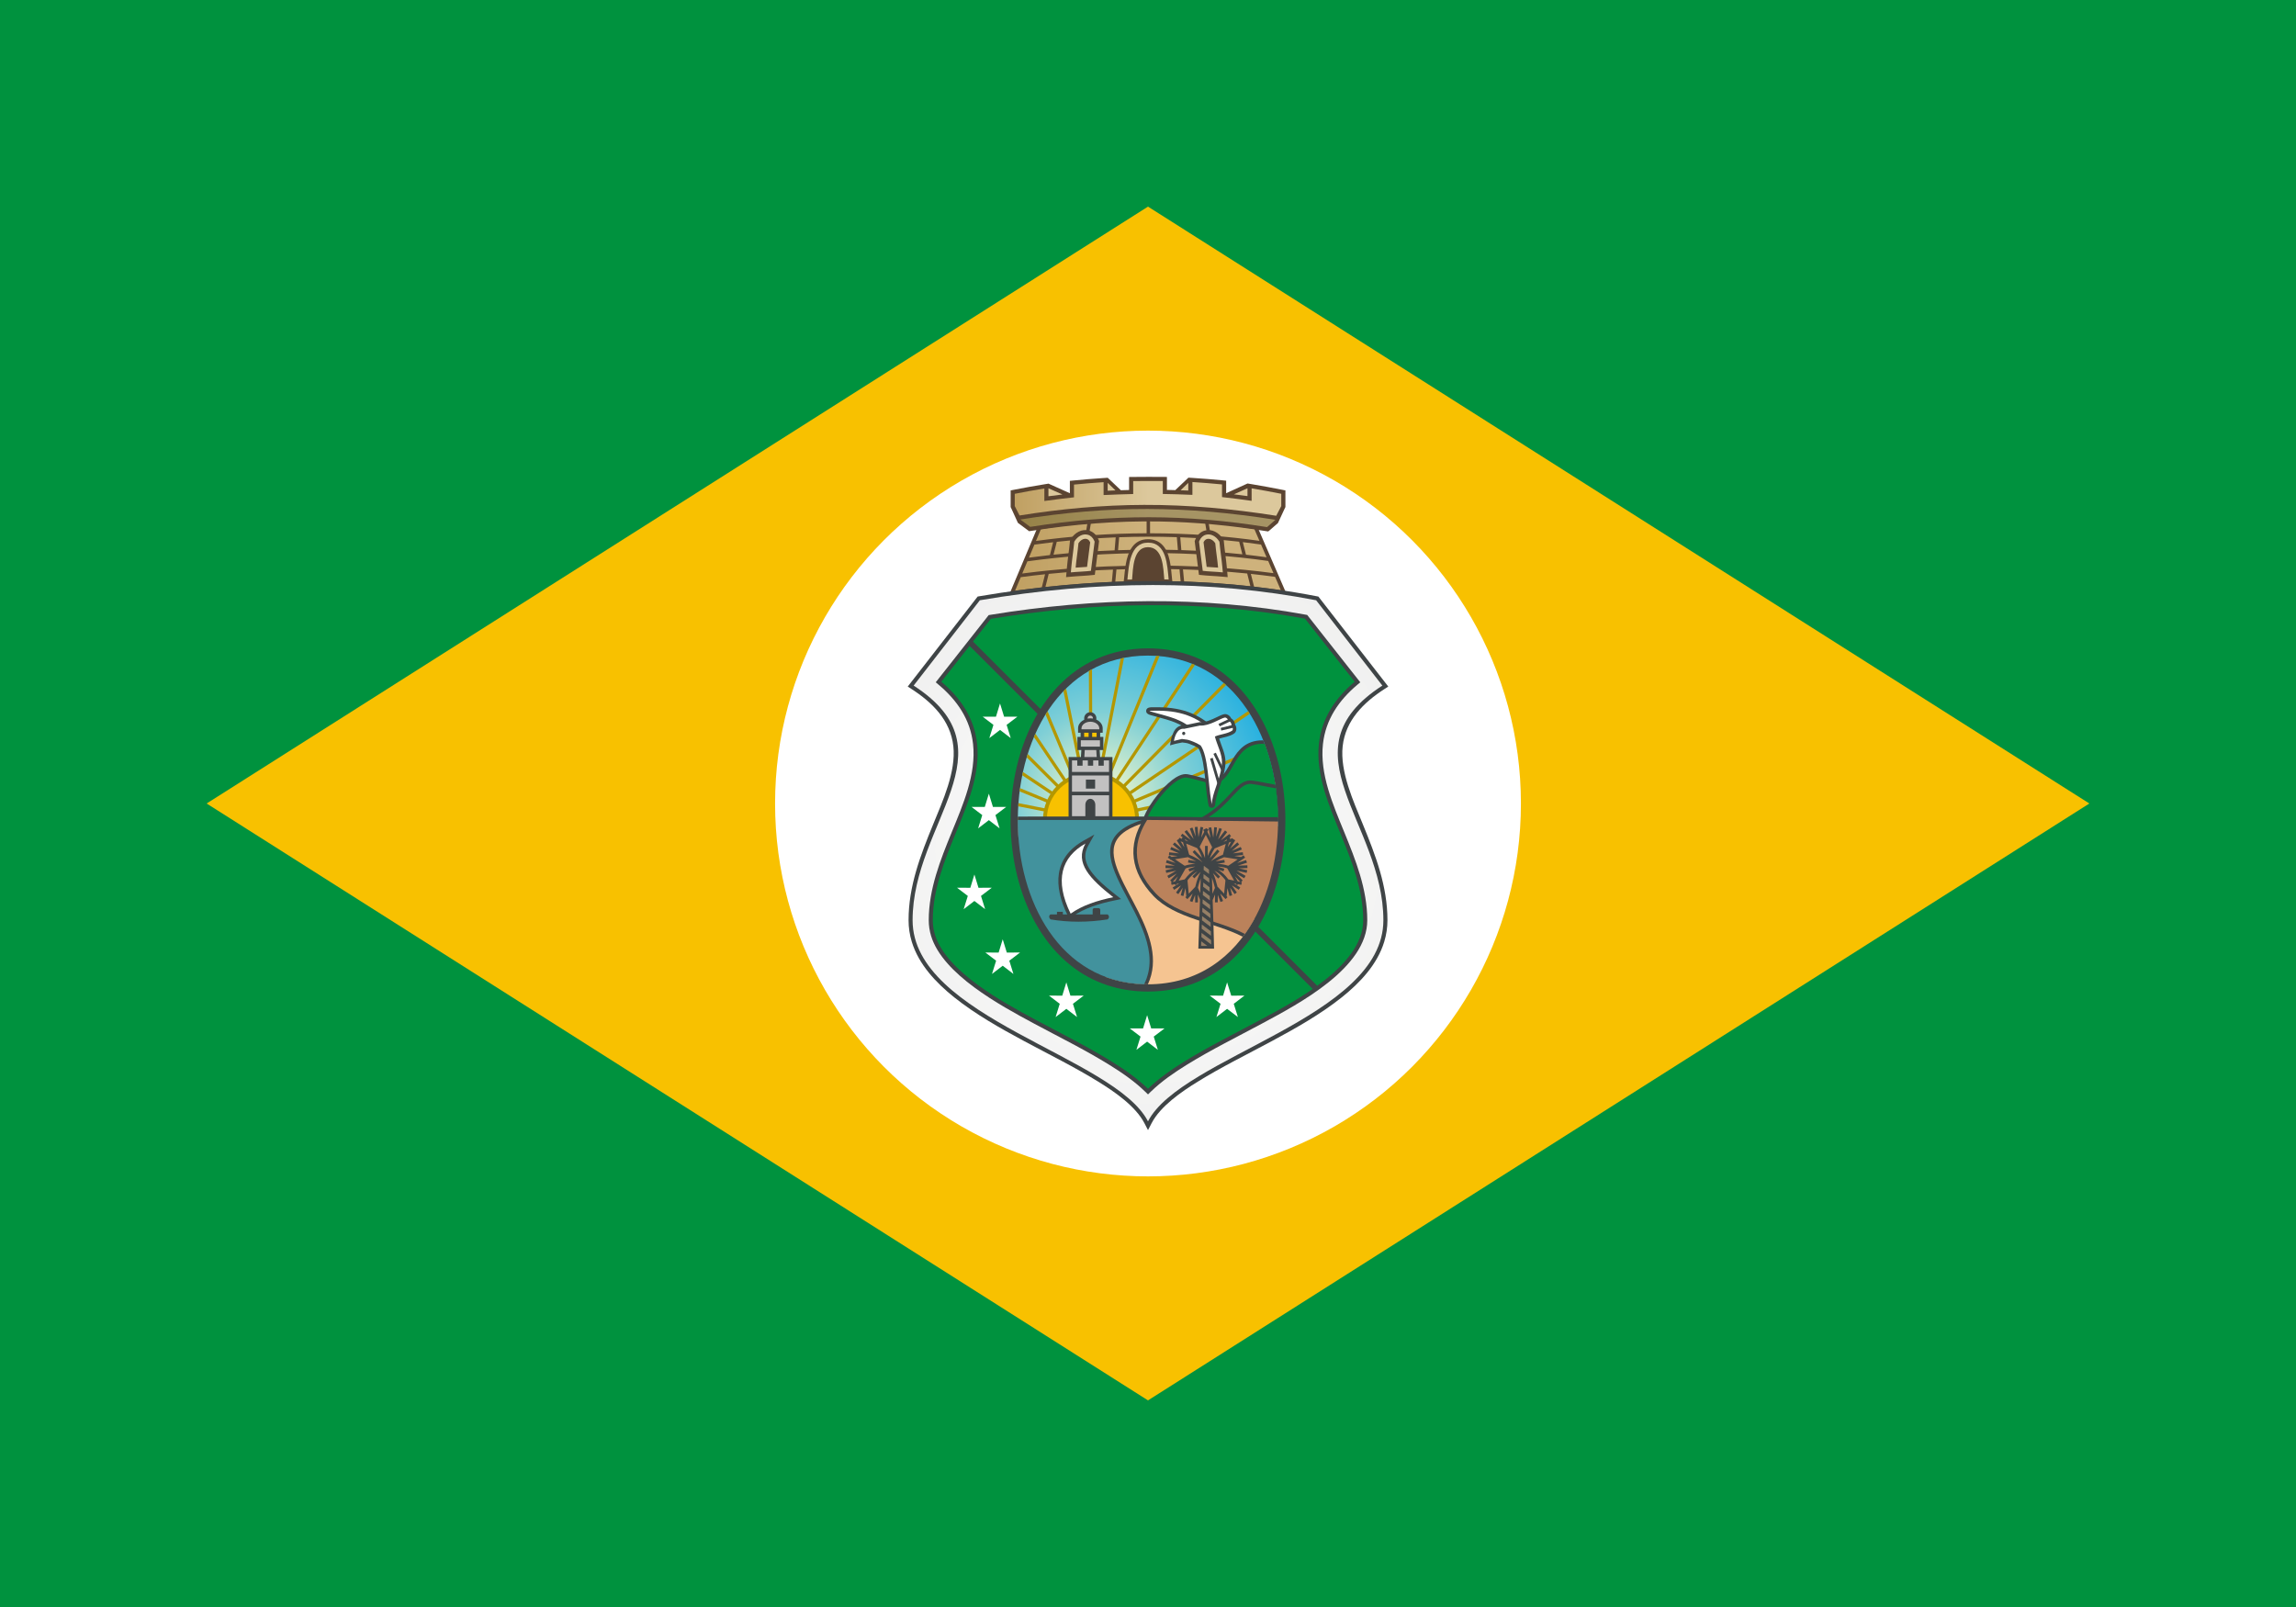
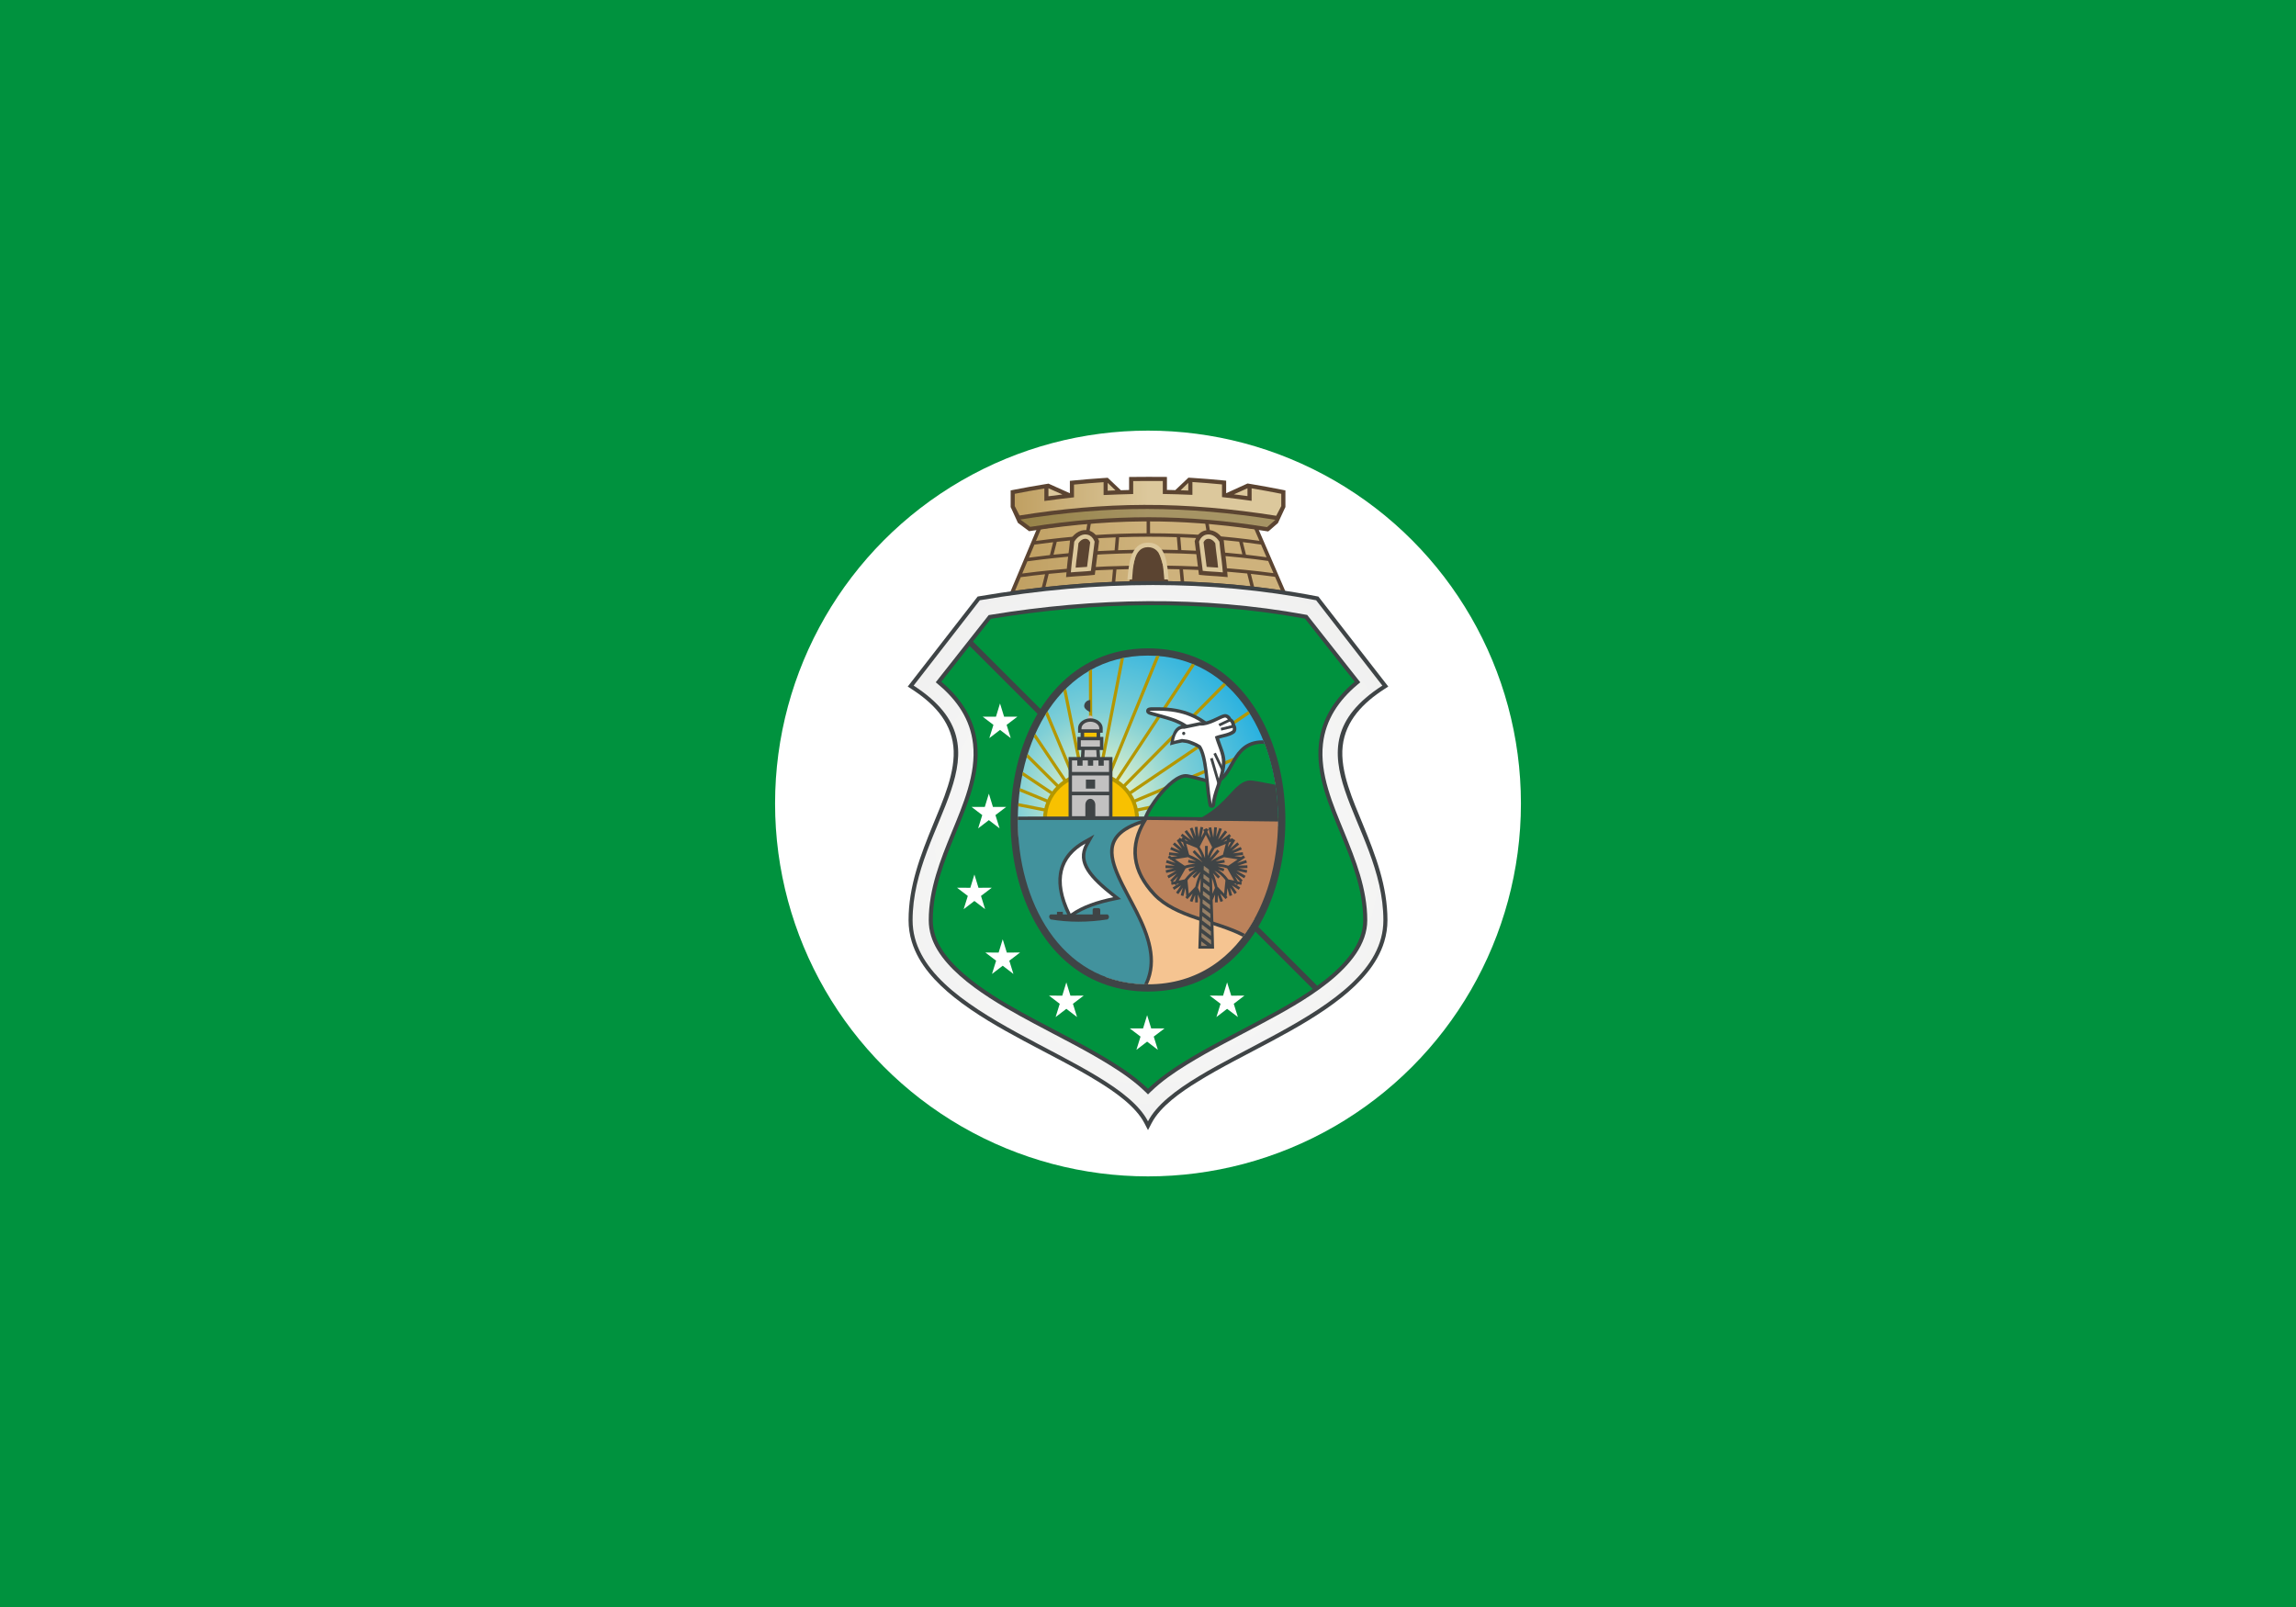
<svg xmlns="http://www.w3.org/2000/svg" width="200mm" height="140mm" fill-rule="evenodd" version="1.0" viewBox="0 0 200 140" xml:space="preserve">
  <defs>
    <style type="text/css" />
    <linearGradient id="m" x1="94.737" x2="95.208" y1="62.577" y2="62.577" gradientUnits="userSpaceOnUse">
      <stop stop-color="#c2c1c1" offset="0" />
      <stop stop-color="#c2c1c1" offset="1" />
    </linearGradient>
    <linearGradient id="l" x1="94.206" x2="95.757" y1="63.207" y2="63.207" gradientUnits="userSpaceOnUse">
      <stop stop-color="#c2c1c1" offset="0" />
      <stop stop-color="#c2c1c1" offset="1" />
    </linearGradient>
    <linearGradient id="g" x1="88.647" x2="102.42" y1="78.588" y2="78.588" gradientUnits="userSpaceOnUse">
      <stop stop-color="#42929d" offset="0" />
      <stop stop-color="#42929d" offset="1" />
    </linearGradient>
    <linearGradient id="f" x1="88.88" x2="111.1" y1="44.97" y2="44.97" gradientUnits="userSpaceOnUse">
      <stop stop-color="#968247" offset="0" />
      <stop stop-color="#a69464" offset=".502" />
      <stop stop-color="#a69464" offset="1" />
    </linearGradient>
    <linearGradient id="e" x1="88.412" x2="111.57" y1="48.357" y2="48.357" gradientUnits="userSpaceOnUse">
      <stop stop-color="#c0a062" offset="0" />
      <stop stop-color="#ceb27c" offset=".502" />
      <stop stop-color="#ceb27c" offset="1" />
    </linearGradient>
    <linearGradient id="d" x1="88.394" x2="111.61" y1="43.415" y2="43.415" gradientUnits="userSpaceOnUse">
      <stop stop-color="#c0a062" offset="0" />
      <stop stop-color="#dcc89c" offset=".502" />
      <stop stop-color="#dcc89c" offset="1" />
    </linearGradient>
    <linearGradient id="c" x1="93.379" x2="96.606" y1="68.677" y2="68.677" gradientUnits="userSpaceOnUse">
      <stop stop-color="#c2c1c1" offset="0" />
      <stop stop-color="#c2c1c1" offset="1" />
    </linearGradient>
    <linearGradient id="b" x1="94.148" x2="95.815" y1="64.77" y2="64.77" gradientUnits="userSpaceOnUse">
      <stop stop-color="#c2c1c1" offset="0" />
      <stop stop-color="#c2c1c1" offset="1" />
    </linearGradient>
    <linearGradient id="a" x1="94.312" x2="95.676" y1="66.702" y2="66.702" gradientUnits="userSpaceOnUse">
      <stop stop-color="#c2c1c1" offset="0" />
      <stop stop-color="#c2c1c1" offset="1" />
    </linearGradient>
    <linearGradient id="k" x1="111.33" x2="98.325" y1="76.4" y2="76.4" gradientUnits="userSpaceOnUse">
      <stop stop-color="#bb825b" offset="0" />
      <stop stop-color="#bb825b" offset="1" />
    </linearGradient>
    <linearGradient id="j" x1="109.29" x2="88.659" y1="78.526" y2="78.526" gradientUnits="userSpaceOnUse">
      <stop stop-color="#f5c491" offset="0" />
      <stop stop-color="#f5c491" offset="1" />
    </linearGradient>
    <radialGradient id="i" cx="100" cy="74.106" r="40.57" gradientUnits="userSpaceOnUse">
      <stop stop-color="#fff" offset="0" />
      <stop stop-color="#e8e8e7" offset="1" />
    </radialGradient>
    <radialGradient id="h" cx="95.849" cy="69.457" r="18.704" gradientUnits="userSpaceOnUse">
      <stop stop-color="#fffcc8" offset="0" />
      <stop stop-color="#7fcfd6" offset=".4" />
      <stop stop-color="#00a3e4" offset="1" />
    </radialGradient>
  </defs>
  <rect width="200" height="140" fill="#00923e" />
-   <polygon points="18 70 100 18 182 70 100 122" fill="#f8c100" />
  <circle cx="100" cy="70" r="32.485" fill="#fff" />
  <path d="m111.58 52.01c-7.693-1.212-15.493-1.075-23.187 0.053l-0.629 0.092 2.67-6.349 0.196-0.032c3.083-0.503 6.197-0.847 9.324-0.858 3.132-0.011 6.256 0.33 9.342 0.848l0.192 0.032 2.737 6.314-0.644-0.101h-1e-4z" fill="#5b4431" />
  <path d="m109.24 51.111-0.281-1.114 0.043 0.005c0.684 0.073 1.368 0.156 2.049 0.25l0.017 0.002 0.503 1.162c-0.776-0.114-1.553-0.216-2.331-0.305zm1.636-1.185c-1.635-0.22-3.278-0.378-4.923-0.484l-0.024-0.002-0.178-1.07 0.038 0.003c1.559 0.111 3.116 0.274 4.663 0.495l0.017 0.002 0.46 1.062-0.052-0.007zm-0.6-1.384c-0.572-0.08-1.145-0.151-1.719-0.216l-0.021-0.002-0.276-1.093 0.043 0.005c0.51 0.061 1.019 0.128 1.527 0.201l0.017 0.002 0.481 1.109-0.053-0.007zm-0.621-1.432c-1.384-0.195-2.774-0.344-4.167-0.45l-0.023-0.002-0.187-1.123 0.039 0.004c1.315 0.142 2.626 0.329 3.93 0.548l0.016 0.003 0.445 1.026-0.053-0.007zm-4.686-1.606 0.189 1.132-0.038-0.003c-1.634-0.116-3.273-0.173-4.911-0.175l-0.03-1e-4 -9e-4 -1.213h0.03c1.583 0.004 3.164 0.097 4.738 0.257l0.023 0.002zm-5.09-0.259 9e-4 1.213-0.03 1e-4c-1.548 0.005-3.096 0.06-4.641 0.163-0.108 0.007-0.216 0.015-0.323 0.022l-0.038 0.003 0.189-1.131 0.023-0.002c1.591-0.161 3.19-0.258 4.789-0.267l0.03-2e-4zm-5.151 0.302-0.187 1.122-0.023 0.002c-1.413 0.107-2.822 0.256-4.226 0.449l-0.052 0.007 0.431-1.026 0.016-0.003c1.329-0.217 2.662-0.404 4.001-0.547l0.039-0.004zm-4.606 1.898c0.523-0.073 1.047-0.141 1.572-0.202l0.043-5e-3 -0.282 1.119-0.021 0.002c-0.586 0.065-1.17 0.137-1.754 0.216l-0.052 0.007 0.477-1.135 0.017-0.002zm-0.612 1.455c1.562-0.217 3.131-0.381 4.704-0.497l0.038-0.003-0.178 1.069-0.024 0.002c-1.655 0.111-3.307 0.27-4.952 0.485l-0.052 0.007 0.446-1.06 0.017-0.002zm-0.58 1.38c0.686-0.092 1.373-0.174 2.061-0.247l0.043-0.004-0.287 1.146c-0.778 0.087-1.555 0.185-2.331 0.292l0.498-1.185 0.017-0.002zm2.133 0.86 0.287-1.144 0.021-0.002c1.843-0.185 3.694-0.305 5.545-0.369l0.034-0.001-0.102 1.073c-1.93 0.084-3.86 0.233-5.785 0.444zm6.087-0.456 0.101-1.07 0.026-8e-4c0.401-0.013 0.801-0.022 1.202-0.03 1.413-0.026 2.827-0.024 4.24 0.013l0.026 7e-4 0.1 1.056c-1.898-0.057-3.798-0.045-5.696 0.031zm5.997-0.021-0.1-1.058 0.034 0.001c1.849 0.055 3.698 0.169 5.539 0.355l0.021 0.002 0.28 1.112c-1.921-0.211-3.847-0.347-5.774-0.412zm4.795-3.469 0.276 1.095-0.043-0.005c-1.742-0.185-3.493-0.301-5.244-0.359l-0.027-9e-4 -0.093-1.117 0.034 0.001c1.696 0.065 3.389 0.191 5.075 0.382l0.021 0.002zm-5.431-0.397 0.093 1.119-0.033-1e-3c-1.653-0.047-3.307-0.041-4.96 0.011l-0.219 0.007 0.094-1.128 0.026-1e-3c1.656-0.059 3.315-0.062 4.972-0.007l0.026 9e-4zm-5.326 0.019-0.094 1.128-0.026 1e-3c-1.754 0.067-3.506 0.189-5.251 0.373l-0.043 0.004 0.283-1.121 0.021-0.002c1.049-0.117 2.1-0.21 3.154-0.28 0.64-0.043 1.282-0.077 1.923-0.103l0.034-0.001zm-2.603 1.561c1.012-0.07 2.025-0.12 3.038-0.152 0.742-0.024 1.485-0.038 2.228-0.042l0.03-2e-4 8e-4 1.086-0.03 1e-4c-0.459 0.002-0.918 0.008-1.376 0.016-1.353 0.025-2.705 0.078-4.055 0.162l-0.037 0.002 0.178-1.071 0.024-0.002zm5.625-0.195c1.738-0.002 3.477 0.051 5.211 0.166l0.024 0.002 0.178 1.072-0.037-0.002c-1.79-0.107-3.583-0.154-5.375-0.152h-0.03l-8e-4 -1.086 0.03-1e-4z" fill="url(#e)" />
  <path d="m99.978 47.546c0.592 0 0.919 0.438 1.077 0.917l0.749 2.286c-0.717-0.007-2.739-0.029-3.456-0.017l0.556-2.269c0.12-0.49 0.483-0.917 1.075-0.917z" fill="#5b4431" />
-   <path d="m97.908 50.462c0.046-0.435 0.08-0.867 0.155-1.299 0.19-1.095 0.652-2.189 1.94-2.189 0.438 0 0.841 0.126 1.169 0.422 0.777 0.703 0.824 2.081 0.925 3.056l0.035 0.335-0.336-0.005c-0.126-0.002-0.252-0.003-0.378-0.004l-0.269-0.003-0.026-0.268c-0.038-0.389-0.057-0.775-0.117-1.162-0.092-0.59-0.277-1.377-1.014-1.377-0.169 0-0.324 0.04-0.459 0.145-0.546 0.427-0.567 1.759-0.625 2.399l-0.024 0.268-0.269 0.004c-0.135 0.002-0.27 0.005-0.405 0.007l-0.339 7e-3 0.035-0.337z" fill="#5b4431" />
  <path d="m98.612 50.486c0.087-0.967 0.089-2.816 1.381-2.816 1.33 0 1.332 1.822 1.428 2.81 0.127 0.001 0.253 0.003 0.38 0.004-0.128-1.232-0.169-3.21-1.797-3.21-1.592 0-1.671 2.01-1.798 3.22 0.135-0.003 0.271-0.005 0.406-0.007z" fill="#dcc89c" />
  <path d="m99.688 97.852c-0.767-1.486-2.619-2.753-4.01-3.612-2.087-1.29-4.325-2.389-6.487-3.552-2.079-1.118-4.223-2.327-6.07-3.802-1.585-1.266-3.091-2.857-3.696-4.837-0.187-0.611-0.282-1.241-0.282-1.88 0-2.973 1.033-5.645 2.141-8.351 0.826-2.017 2.006-4.593 1.76-6.81-0.251-2.259-1.828-3.81-3.65-4.987l-0.323-0.209 6.09-7.842 0.134-0.023c9.76-1.664 19.672-1.88 29.419 0.001l0.129 0.025 6.087 7.838-0.323 0.209c-1.822 1.177-3.399 2.729-3.65 4.987-0.246 2.217 0.934 4.793 1.76 6.81 1.108 2.706 2.141 5.378 2.141 8.351 0 0.639-0.095 1.268-0.282 1.88-0.605 1.979-2.111 3.57-3.696 4.837-1.846 1.474-3.991 2.684-6.07 3.802-2.162 1.163-4.4 2.262-6.487 3.552-1.391 0.859-3.243 2.127-4.01 3.612l-0.313 0.605-0.312-0.605h-1e-4z" fill="#3f4446" />
  <path d="m100 97.692c-2.929-5.675-20.505-9.01-20.505-17.522s8.878-14.767 0.09-20.442l5.768-7.434c10.344-1.764 20.097-1.775 29.292 0l5.768 7.434c-8.788 5.675 0.09 11.93 0.09 20.442s-17.576 11.847-20.505 17.522h1e-4z" fill="url(#i)" />
  <path d="m99.754 95.105c-0.936-0.911-2.042-1.669-3.151-2.354-2.127-1.315-4.377-2.421-6.578-3.604-2.921-1.571-7.896-4.261-8.919-7.607-0.136-0.445-0.205-0.904-0.205-1.369 0-2.704 1.002-5.225 2.011-7.689 0.971-2.372 2.14-5.046 1.849-7.665-0.237-2.134-1.38-3.8-2.992-5.158l-0.259-0.218 4.614-5.854 0.135-0.022c9.111-1.489 18.376-1.682 27.477-0.015l0.131 0.024 4.624 5.867-0.259 0.218c-1.612 1.358-2.755 3.024-2.992 5.158-0.291 2.619 0.878 5.293 1.849 7.665 1.009 2.464 2.011 4.985 2.011 7.689 0 4.146-5.955 7.271-9.125 8.976-2.201 1.184-4.451 2.29-6.578 3.604-1.108 0.685-2.215 1.444-3.151 2.354l-0.245 0.239-0.245-0.239h-1e-4z" fill="#3f4446" />
  <path d="m100 94.854c0.969-0.943 2.136-1.737 3.211-2.401 2.125-1.313 4.395-2.431 6.596-3.615 2.973-1.599 8.94-4.705 8.94-8.668 0-2.651-0.996-5.141-1.984-7.556-0.999-2.439-2.172-5.145-1.873-7.836 0.251-2.264 1.472-4.003 3.115-5.387l-4.332-5.497c-9.068-1.661-18.277-1.468-27.357 0.016l-4.319 5.481c1.643 1.384 2.863 3.123 3.115 5.387 0.299 2.691-0.875 5.397-1.873 7.836-0.989 2.415-1.984 4.905-1.984 7.556 0 0.431 0.064 0.854 0.19 1.266 0.987 3.226 5.968 5.905 8.75 7.401 2.201 1.184 4.471 2.302 6.596 3.615 1.075 0.664 2.241 1.458 3.211 2.401h1e-4z" fill="#00923e" />
  <path d="m93.194 42.968v-0.197-0.555-0.325l0.324-0.032c0.863-0.085 1.726-0.156 2.591-0.212l0.382-0.025 1.145 1.086 0.717-0.021v-0.213-0.564-0.355l0.355-0.004c0.862-0.01 1.724-0.011 2.586-0.004l0.356 0.003v0.356 0.563 0.211l0.728 0.018 1.134-1.075v-0.011l0.381 0.024c0.865 0.054 1.729 0.125 2.592 0.209l0.324 0.032v0.325 0.552 0.213l1.862-0.847 0.418 0.07c0.867 0.145 1.731 0.304 2.593 0.476l0.288 0.058v0.294 0.535 0.535 0.088l-0.041 0.078-0.611 1.315-0.731 0.637-0.122 0.093-0.151-0.024c-3.085-0.495-6.187-0.794-9.312-0.846-3.764-0.062-7.49 0.24-11.207 0.824l-0.15 0.024-0.121-0.091-0.859-0.639-0.59-1.296-0.039-0.077v-0.086-0.535-0.535-0.295l0.29-0.057c0.861-0.169 1.724-0.324 2.59-0.466l0.417-0.068 1.862 0.837z" fill="#5b4431" />
  <path d="m90.973 43.646c0.859-0.121 1.718-0.227 2.579-0.32v-0.554-0.555c0.859-0.085 1.718-0.156 2.579-0.211v0.561 0.561c0.859-0.04 1.718-0.07 2.579-0.089v-0.564-0.564c0.859-0.01 1.718-0.011 2.579-0.004v0.563 0.563c0.859 0.015 1.718 0.041 2.579 0.079v-0.559-0.559c0.859 0.054 1.718 0.124 2.579 0.208v0.552 0.552c0.859 0.094 1.718 0.203 2.579 0.327v-0.544-0.544c0.859 0.144 1.72 0.302 2.582 0.474v0.535 0.535c-0.147 0.281-0.295 0.562-0.439 0.844l-0.015-0.002c-3.813-0.605-7.634-0.957-11.496-0.945-3.641 0.011-7.244 0.345-10.838 0.921l-0.006 0.007c-0.142-0.275-0.283-0.549-0.422-0.824v-0.535-0.535c0.859-0.168 1.718-0.323 2.579-0.464v0.546 0.546z" fill="url(#d)" />
  <polygon points="87.11 61.284 86.756 62.44 85.6 62.438 86.536 63.15 86.177 64.305 87.11 63.589 88.044 64.305 87.685 63.15 88.621 62.438 87.466 62.44" fill="#fff" />
  <polygon points="86.138 69.143 85.783 70.3 84.627 70.297 85.563 71.01 85.204 72.165 86.138 71.449 87.071 72.165 86.712 71.01 87.648 70.297 86.493 70.3" fill="#fff" />
  <polygon points="84.878 76.186 84.523 77.342 83.367 77.34 84.304 78.052 83.944 79.207 84.878 78.491 85.812 79.207 85.452 78.052 86.389 77.34 85.233 77.342" fill="#fff" />
  <polygon points="99.924 88.44 99.569 89.597 98.413 89.594 99.35 90.307 98.99 91.462 99.924 90.746 100.86 91.462 100.5 90.307 101.44 89.594 100.28 89.597" fill="#fff" />
  <polygon points="106.89 85.583 106.54 86.74 105.38 86.737 106.32 87.449 105.96 88.604 106.89 87.888 107.83 88.604 107.47 87.449 108.4 86.737 107.25 86.74" fill="#fff" />
  <polygon points="92.887 85.583 93.242 86.74 94.398 86.737 93.461 87.449 93.82 88.604 92.887 87.888 91.953 88.604 92.312 87.449 91.376 86.737 92.532 86.74" fill="#fff" />
  <polygon points="87.345 81.829 87.7 82.985 88.855 82.983 87.919 83.695 88.278 84.85 87.345 84.134 86.411 84.85 86.77 83.695 85.834 82.983 86.99 82.985" fill="#fff" />
  <polygon points="114.39 86.196 84.26 56.07 84.575 55.708 114.76 85.898" fill="#3f4446" />
  <path d="m99.998 56.484c2.426 0 4.682 0.709 6.603 2.2 8.93 6.931 6.704 27.699-6.603 27.699-2.48 0-4.781-0.732-6.728-2.277-8.817-6.998-6.459-27.622 6.728-27.622v1e-4z" fill="#3f4446" />
  <path d="m99.998 57.114c15.064 0 15.163 28.639 0 28.639s-15.064-28.639 0-28.639z" fill="#3f4446" />
  <path d="m111.32 71.985h-22.654c-0.186-7.339 3.602-14.871 11.327-14.871s11.514 7.532 11.327 14.871h1e-4z" fill="url(#h)" />
  <path d="m88.662 71.221h6.374v0.274h-6.378v-0.061h0.002c1e-4 -0.071 0.001-0.142 0.002-0.213z" fill="#b49700" />
  <path d="m88.716 69.968 6.35 1.26-0.053 0.269-6.316-1.253c0.005-0.092 0.012-0.184 0.018-0.276z" fill="#b49700" />
  <path d="m88.856 68.664 6.239 2.577-0.105 0.254-6.172-2.55c0.012-0.094 0.024-0.188 0.037-0.281z" fill="#b49700" />
  <path d="m89.108 67.254 6.013 4.005-0.152 0.228-5.921-3.944c0.019-0.097 0.04-0.193 0.061-0.289z" fill="#b49700" />
  <path d="m89.524 65.686 5.618 5.596-0.194 0.194-5.515-5.494c0.029-0.099 0.06-0.198 0.09-0.297z" fill="#b49700" />
  <path d="m90.194 63.916 4.965 7.392-0.228 0.153-4.867-7.247c0.042-0.1 0.086-0.2 0.13-0.298z" fill="#b49700" />
  <path d="m91.255 61.963 3.915 9.375-0.253 0.106-3.841-9.198c0.059-0.095 0.118-0.189 0.179-0.282z" fill="#b49700" />
  <path d="m92.869 59.978 2.306 11.391-0.269 0.054-2.269-11.21c0.076-0.08 0.153-0.158 0.232-0.235z" fill="#b49700" />
  <path d="m95.123 58.304 0.051 13.096-0.274 0.001-0.05-12.944c0.09-0.053 0.181-0.104 0.274-0.154z" fill="#b49700" />
  <path d="m97.912 57.31-2.745 14.121-0.269-0.052 2.723-14.008c0.096-0.022 0.193-0.042 0.291-0.061z" fill="#b49700" />
  <path d="m101 57.158-5.843 14.301-0.254-0.104 5.81-14.219c0.096 0.006 0.192 0.013 0.287 0.021z" fill="#b49700" />
  <path d="m104.09 57.928-8.955 13.557-0.229-0.151 8.926-13.512c0.087 0.035 0.173 0.07 0.258 0.107z" fill="#b49700" />
  <path d="m106.8 59.681-11.689 11.825-0.195-0.193 11.678-11.814c0.069 0.06 0.138 0.12 0.206 0.182z" fill="#b49700" />
  <path d="m108.87 62.185-13.788 9.338-0.154-0.227 13.794-9.343c0.05 0.076 0.099 0.154 0.148 0.231z" fill="#b49700" />
  <path d="m110.27 65.112-15.214 6.423-0.107-0.253 15.227-6.428c0.032 0.086 0.063 0.172 0.094 0.258z" fill="#b49700" />
  <path d="m111.07 68.228-16.04 3.311-0.056-0.269 16.049-3.313c0.016 0.09 0.032 0.18 0.046 0.27z" fill="#b49700" />
  <path d="m111.33 71.413-16.334 0.126-0.002-0.274 16.334-0.126c0.002 0.091 0.002 0.183 0.003 0.274z" fill="#b49700" />
  <path d="m95.037 67.237c2.31 0 4.184 1.868 4.184 4.171h-8.368c0-2.303 1.874-4.171 4.184-4.171z" fill="#b49700" />
  <path d="m95.037 67.596c2.121 0 3.841 1.665 3.841 3.719h-7.681c0-2.054 1.72-3.719 3.841-3.719z" fill="#f8c100" />
  <path d="m100.57 75.732c-0.365-0.837 1.89-2.425 2.241-3.108 0.681-1.325-3.747-1.042-3.626-1.134l-10.447-0.057c0.034 0.002 4e-4 0.027-0.079 0.07 9e-4 0.546 0.026 1.091 0.07 1.633 2.623 0.086 6.004-0.072 6.087 0.432 0.023 0.137 0.567-0.146 0.436 8e-4 -1.201 1.349 0.287 3.679 1.806 4.874 4.721 3.713 2.995 5.8-0.829 6.638 1.128 0.432 2.382 0.672 3.763 0.672 4.36 0 7.456-2.37 9.299-5.744-2.827-1.136-7.612-1.73-8.723-4.277z" fill="url(#j)" />
  <path d="m88.664 71.139c3.608 8e-4 7.216-0.005 10.823-0.005h1.949l-1.86 0.584c-0.974 0.306-2.216 0.846-2.507 1.935-0.22 0.823 0.13 1.806 0.457 2.555 0.478 1.097 1.1 2.148 1.634 3.221 0.977 1.96 1.821 4.207 0.828 6.324-7.682-0.003-11.443-7.359-11.325-14.614z" fill="#3f4446" />
  <path d="m99.487 71.433c-7.547 2.371 2.935 8.839 0.174 14.31-7.357-0.208-11.014-7.257-11.003-14.309 3.189-3e-4 7.442-0.001 10.829-0.001z" fill="url(#g)" />
  <path d="m105.72 67.953c1.602-0.171 1.375-3.425 4.227-3.456 0.03-3e-4 0.059 6e-4 0.089 2e-3 0.888 2.218 1.316 4.726 1.285 7.225h-11.452-0.415l0.132-0.394c0.236-0.706 0.777-1.503 1.24-2.082 0.371-0.464 0.806-0.932 1.278-1.294 0.357-0.274 0.862-0.58 1.332-0.504 0.324 0.052 0.65 0.14 0.968 0.225 0.28 0.075 1.051 0.306 1.318 0.278z" fill="#3f4446" />
  <path d="m105.76 68.25c-0.438 0.047-1.607-0.382-2.365-0.505-1.037-0.168-3.075 2.356-3.518 3.68h11.456c-5e-3 -2.282-0.396-4.562-1.167-6.612-0.069-0.011-0.138-0.018-0.208-0.017-2.678 0.029-2.349 3.257-4.198 3.454z" fill="#00923e" />
  <path d="m92.992 79.73c-1.241-2.532-1.237-5.008 1.412-6.503l0.927-0.523-0.519 0.929c-0.194 0.348-0.305 0.724-0.265 1.125 0.123 1.219 1.72 2.465 2.61 3.17l0.501 0.397-0.626 0.13c-1.232 0.256-2.563 0.647-3.598 1.386l-0.287 0.205-0.155-0.317z" fill="#3f4446" />
  <path d="m93.261 79.598c-1.432-2.923-0.807-4.927 1.29-6.111-0.955 1.71 0.408 3.081 2.42 4.675-1.421 0.295-2.711 0.721-3.711 1.436z" fill="#fff" />
  <path d="m96.488 79.662h-0.652c0.003-0.012 0.005-0.025 0.005-0.038v-0.359c0-0.083-0.068-0.151-0.151-0.151h-0.36c-0.083 0-0.151 0.068-0.151 0.151v0.359c0 0.013 0.002 0.026 0.005 0.038h-2.603v-0.227h-0.508v0.227h-0.571c-0.148 0.117-0.148 0.262 0 0.434 1.603 0.268 3.265 0.268 4.987 0 0.148-0.145 0.148-0.29 0-0.434z" fill="#3f4446" />
  <path d="m108.26 81.61c-2.473-1.282-5.897-1.556-7.81-3.581-1.942-2.056-2.301-4.353-0.781-6.756l0.089-0.141 11.564 0.138c0.037 3.784-0.982 7.583-3.062 10.34z" fill="#3f4446" />
  <path d="m99.926 71.433c-1.038 1.64-1.6 3.907 0.746 6.391 1.86 1.97 5.269 2.231 7.773 3.543 1.906-2.661 2.866-6.223 2.883-9.798l-11.401-0.136z" fill="url(#k)" />
  <path d="m111.33 71.486-6.037 1e-4h-1.039l0.88-0.552c0.788-0.494 1.376-1.082 2.003-1.757 0.407-0.438 0.928-1.046 1.542-1.164 0.128-0.025 0.258-0.029 0.387-0.013 0.339 0.041 0.679 0.108 1.013 0.174 0.29 0.057 0.58 0.117 0.871 0.166 0.042 7e-3 0.089 0.015 0.138 0.023 0.161 1.027 0.243 2.076 0.242 3.124z" fill="#3f4446" />
-   <path d="m111.13 68.67c-0.584-0.077-1.477-0.298-2.104-0.373-1.102-0.132-1.707 1.617-3.738 2.891l6.034-1e-4c-0.012-0.844-0.075-1.687-0.192-2.518z" fill="#00923e" />
  <polygon points="94.222 63.689 95.74 63.689 95.74 64.493 94.222 64.493" fill="#f8c300" />
-   <path d="m94.972 62.047c0.294 0 0.532 0.237 0.532 0.53 0 0.293-0.238 0.53-0.532 0.53s-0.532-0.237-0.532-0.53c0-0.293 0.238-0.53 0.532-0.53z" fill="#3f4446" />
+   <path d="m94.972 62.047s-0.532-0.237-0.532-0.53c0-0.293 0.238-0.53 0.532-0.53z" fill="#3f4446" />
  <path d="m94.972 62.342c0.13 0 0.235 0.105 0.235 0.235s-0.105 0.235-0.235 0.235-0.235-0.105-0.235-0.235 0.105-0.235 0.235-0.235z" fill="url(#m)" />
  <polygon points="93.997 68.61 94.227 64.794 95.757 64.794 95.992 68.61" fill="#3f4446" />
  <polygon points="94.312 68.315 94.507 65.089 95.478 65.089 95.676 68.315" fill="url(#a)" />
  <polygon points="93.852 64.197 96.111 64.197 96.111 65.342 93.852 65.342" fill="#3f4446" />
  <polygon points="94.148 64.493 95.815 64.493 95.815 65.046 94.148 65.046" fill="url(#b)" />
  <polygon points="94.005 65.952 96.903 65.952 96.903 71.402 93.082 71.402 93.082 65.952" fill="#3f4446" />
  <polygon points="93.84 66.707 94.301 66.707 94.301 66.247 94.762 66.247 94.762 66.707 95.223 66.707 95.223 66.247 95.684 66.247 95.684 66.707 96.145 66.707 96.145 66.247 96.606 66.247 96.606 66.707 96.606 71.106 93.379 71.106 93.379 66.707 93.379 66.247 93.84 66.247" fill="url(#c)" />
  <path d="m94.976 69.591c0.25 0 0.434 0.248 0.434 0.522v1.068h-0.867v-1.068c0-0.274 0.183-0.522 0.434-0.522z" fill="#3f4446" />
  <polygon points="95.393 68.702 94.592 68.702 94.592 67.917 95.393 67.917" fill="#3f4446" />
  <polygon points="93.225 67.251 96.762 67.251 96.762 67.56 93.225 67.56" fill="#3f4446" />
  <polygon points="93.225 68.974 96.762 68.974 96.762 69.283 93.225 69.283" fill="#3f4446" />
-   <polygon points="95.136 63.599 95.136 64.419 94.827 64.419 94.827 63.599" fill="#3f4446" />
  <path d="m94.981 62.58c0.505 0 1.072 0.323 1.072 0.879v0.374h-2.144v-0.374c0-0.556 0.567-0.879 1.072-0.879z" fill="#3f4446" />
  <path d="m94.981 62.876h1e-4c0.427 0 0.776 0.263 0.776 0.583v0.078h-1.551v-0.078c0-0.321 0.349-0.583 0.775-0.583z" fill="url(#l)" />
  <polygon points="94.438 63.592 94.438 64.419 94.13 64.419 94.13 63.592" fill="#3f4446" />
  <polygon points="95.833 63.599 95.833 64.419 95.524 64.419 95.524 63.599" fill="#3f4446" />
  <path d="m100.56 61.617c1.016-0.02 2.019 0.075 2.98 0.426 0.824 0.301 1.543 0.766 2.178 1.369l0.465 0.442-2.188 0.248-0.103-0.116c-0.947-1.064-2.147-1.25-3.44-1.627-0.224-0.066-0.656-0.126-0.611-0.461 0.046-0.335 0.485-0.277 0.72-0.281z" fill="#3f4446" />
  <path d="m100.57 61.916c0.984-0.019 1.947 0.07 2.871 0.408 0.718 0.263 1.413 0.676 2.075 1.305l-1.397 0.159c-1.012-1.137-2.277-1.335-3.58-1.716-0.546-0.16-0.525-0.146 0.031-0.156z" fill="#fff" />
  <path d="m107.24 62.577c0.188 0.109 0.33 0.335 0.344 0.545 0.161 0.233 0.167 0.62-0.092 0.788-0.422 0.275-0.865 0.303-1.296 0.44 0.216 0.685 0.575 1.353 0.552 2.088-0.004 0.142-0.017 0.284-0.037 0.425-0.142 1.022-0.643 1.924-0.82 2.915-0.035 0.196 0.002 0.591-0.325 0.602-0.332 0.011-0.318-0.38-0.353-0.575-0.123-0.696-0.175-1.423-0.252-2.127-0.072-0.655-0.21-1.926-0.576-2.506-0.243-0.15-0.505-0.269-0.774-0.364l-0.007-0.002-0.006-0.003c-0.177-0.072-0.418-0.103-0.615-0.121-0.191 0.048-0.419 0.074-0.608 0.126l-0.454 0.125 0.08-0.464c0.037-0.218 0.117-0.434 0.206-0.637 0.176-0.399 0.489-0.673 0.938-0.639l1.373-0.286 0.041 0.003c0.241 0.017 0.5-0.048 0.727-0.127 0.252-0.087 0.494-0.202 0.735-0.317 0.183-0.088 0.42-0.21 0.619-0.248 0.243-0.047 0.503 0.133 0.6 0.358z" fill="#3f4446" />
  <path d="m104.53 63.209c0.815 0.057 1.77-0.621 2.159-0.697 0.131-0.025 0.367 0.196 0.252 0.307-0.075 0.072-0.516 0.237-0.642 0.303-0.083 0.044 0.622-0.328 0.716-0.314 0.197 0.03 0.319 0.356 0.232 0.424 0 0-0.628 0.171-0.818 0.258-0.174 0.08 0.524-0.244 0.818-0.258 0.105-5e-3 0.224 0.328 0.075 0.425-0.442 0.287-1.028 0.3-1.495 0.508 0.177 0.713 0.638 1.525 0.616 2.261-0.036 1.149-0.661 2.223-0.852 3.298-0.075 0.421-0.003 0.514-0.089 0.027-0.248-1.402-0.262-3.878-0.91-4.801-0.265-0.17-0.561-0.312-0.888-0.427-0.173-0.07-0.423-0.118-0.753-0.146-0.178 0.049-0.514 0.121-0.692 0.17 0.057-0.334 0.27-1.133 0.896-1.054l1.377-0.287z" fill="#fff" />
  <path d="m103.1 64.038c0.076 0.006 0.142-0.054 0.148-0.134 0.005-0.08-0.051-0.149-0.127-0.155-0.076-6e-3 -0.142 0.054-0.147 0.134-0.006 0.08 0.051 0.149 0.127 0.155z" fill="#3f4446" />
  <polygon points="105.64 66.022 106.25 68.111 106.06 68.309 105.41 66.088" fill="#3f4446" />
  <polygon points="105.91 65.574 106.54 66.897 106.42 67.18 105.7 65.676" fill="#3f4446" />
  <polygon points="107.24 62.805 106.25 63.282 106.14 63.066 107 62.661" fill="#3f4446" />
  <polygon points="107.46 63.391 106.38 63.646 106.33 63.413 107.35 63.165" fill="#3f4446" />
  <path d="m104.13 77.208c0.117-0.469 0.236-0.853 0.46-1.245l-0.553 0.553-0.169-0.169 0.441-0.441c-0.323 0.192-0.601 0.443-0.848 0.752l-0.014 0.064 0.002 0.079 0.103 1.052 0.519-0.547 0.039-0.042 0.019-0.051 0.001-0.003zm1.443-0.746c0.012 0.466 0.026 0.931 0.041 1.396l0.216-0.503-2e-4 -0.03-0.01-0.017c-0.081-0.305-0.148-0.582-0.248-0.847zm0.06 1.958c0.044 1.326 0.09 2.652 0.117 3.979l0.005 0.244h-1.37l0.143-4.277-0.189-0.438 0.009 0.687-0.239 0.003-0.008-0.654-0.233 0.617-0.224-0.084 0.247-0.654-0.462 0.487-0.174-0.165 0.079-0.083-0.069-0.706-0.182 0.687-0.231-0.061 0.178-0.669-0.391 0.563-0.196-0.137 0.435-0.627-0.602 0.387-0.129-0.201 0.565-0.363-0.191 0.04-0.069 0.122-0.14-0.079-0.256 0.053-0.049-0.234 0.069-0.014-0.144-0.138 0.58-0.607-0.71 0.415-0.121-0.207 0.779-0.455-0.871 0.196-0.053-0.233 0.718-0.162-0.735-0.025 0.008-0.239 0.82 0.028-0.787-0.258 0.074-0.227 0.781 0.255-0.412-0.279-0.063 0.01-0.009-0.059-0.209-0.142 0.134-0.198 0.203 0.138 0.522-0.083-0.759-0.083 0.026-0.238 0.86 0.094-0.776-0.338 0.095-0.219 0.782 0.34-0.645-0.558 0.156-0.181 0.641 0.555-0.457-0.735 0.174-0.108 0.046-0.113 0.245 0.1-0.026-0.098 0.101-0.027-0.196-0.145 0.142-0.192 0.747 0.553-0.553-0.721 0.19-0.146 0.603 0.786-0.331-0.92 0.225-0.081 0.279 0.775-0.072-0.82 0.238-0.021 0.08 0.903 0.178-0.898 0.235 0.046-0.176 0.891 0.264-0.512-0.087-0.168 0.213-0.11 0.009 0.017 0.026-0.051 0.213 0.11-0.104 0.202 0.281 0.546-0.176-0.891 0.235-0.046 0.178 0.898 0.08-0.904 0.238 0.021-0.072 0.82 0.279-0.775 0.225 0.081-0.331 0.92 0.603-0.786 0.19 0.145-0.553 0.721 0.747-0.553 0.142 0.192-0.156 0.116 0.084 0.022-0.033 0.125 0.229-0.094 0.031 0.076 0.009-0.015 0.203 0.126-0.457 0.735 0.641-0.555 0.157 0.181-0.645 0.558 0.782-0.34 0.095 0.219-0.776 0.338 0.86-0.094 0.026 0.238-0.759 0.083 0.583 0.093 0.217-0.147 0.134 0.198-0.294 0.199-2e-4 0.002-0.002-3e-4 -0.397 0.269 0.781-0.255 0.074 0.227-0.787 0.258 0.82-0.028 0.008 0.239-0.735 0.025 0.718 0.162-0.053 0.233-0.871-0.196 0.779 0.455-0.121 0.207-0.71-0.415 0.58 0.607-0.144 0.138 0.069 0.014-0.049 0.234-0.256-0.053-0.14 0.079-0.069-0.122-0.191-0.04 0.565 0.363-0.129 0.201-0.602-0.387 0.435 0.627-0.196 0.137-0.391-0.563 0.178 0.669-0.231 0.061-0.182-0.687-0.069 0.706 0.079 0.083-0.174 0.165-0.462-0.487 0.247 0.654-0.224 0.084-0.233-0.617-0.009 0.653-0.239-0.003 0.009-0.687-0.212 0.492zm-1.086-0.615 0.043-1.288c-0.087 0.222-0.154 0.453-0.219 0.711-0.006 0.026-0.013 0.051-0.021 0.076l0.003 0.051 0.194 0.45zm2.015-3.099c-0.204 0.082-0.447 0.195-0.674 0.333l0.761-0.13 0.04 0.236-0.648 0.111c0.309 0.01 0.615 0.058 0.906 0.156l0.031 0.009 0.034-0.01 0.807-0.546-1.105-0.175-0.088-0.012-0.064 0.03zm-1.084 0.323c0.314-0.242 0.701-0.429 1.018-0.554l0.035-0.019 6e-3 -0.038 0.236-0.897-0.907 0.371-0.053 0.022-0.036 0.049c-0.168 0.258-0.295 0.526-0.39 0.805l0.659-0.759 0.181 0.157-0.75 0.863zm1.247 1.619c-0.265-0.343-0.574-0.605-0.941-0.799l0.501 0.52-0.172 0.166-0.448-0.465c0.171 0.346 0.259 0.701 0.368 1.109l0.024 0.087 0.056 0.039 0.519 0.547 0.103-1.052 0.01-0.082-0.019-0.07zm-1.519-2.082c0.094-0.248 0.213-0.488 0.363-0.721l0.012-0.028-0.003-0.034-0.544-1.057-0.527 1.023 0.009 0.062c0.199 0.301 0.345 0.615 0.451 0.943l6e-4 -1.058 0.239 1e-4 -5e-4 0.87zm1.651 1.067c-0.251-0.083-0.515-0.126-0.781-0.137l0.573 0.188-0.074 0.227-0.475-0.156c0.341 0.215 0.634 0.492 0.885 0.842l0.008 0.012 0.001 0.002 0.512 0.107-0.568-1.008-0.03-0.051-0.052-0.026zm-0.007-2.402 0.031-0.116-0.313 0.232 0.282-0.115zm0.201 0.176-0.107 0.406 0.302-0.486-0.195 0.08zm-2.744 0.521-0.033-0.044-0.057-0.027-0.89-0.364 0.244 0.924 0.041 0.057c0.355 0.14 0.797 0.357 1.126 0.642l0.008 0.001-0.861-0.888 0.172-0.166 0.653 0.673c-0.098-0.28-0.229-0.549-0.402-0.808zm-0.786 0.766-0.06-0.019-0.067 0.013-1.044 0.166 0.821 0.556 0.034 0.007 0.032-0.004c0.287-0.093 0.59-0.144 0.895-0.157l-0.649-0.111 0.04-0.236 0.671 0.115-0.674-0.329zm0.569 1.066-0.487 0.164-0.076-0.227 0.6-0.202c-0.273 0.013-0.543 0.059-0.8 0.14l-0.045 0.028-0.037 0.047-0.568 1.008 0.514-0.107 0.019-0.025 0.025-0.026 1e-4 -4e-4 2e-4 1e-4c0.25-0.324 0.531-0.591 0.855-0.8zm-1.473 0.576-0.471 0.492 0.219-0.046 0.252-0.447zm0.433-2.956-0.208-0.085 0.323 0.519-0.114-0.434zm0.201-0.176 0.265 0.109-0.294-0.218 0.029 0.11zm4.568 3.579 0.219 0.046-0.471-0.492 0.252 0.447z" fill="#3f4446" />
  <path d="m104.86 75.454-0.233 6.95h0.879c-0.048-2.354-0.153-4.595-0.201-6.95-0.171-0.234-0.315-0.182-0.445 0z" fill="#3f4446" />
  <path d="m104.86 75.454-0.011 0.335 0.472 0.355-0.009-0.381-0.437-0.329-0.015 0.02zm-0.22 6.554-0.012 0.365 0.041 0.031h0.497l-0.525-0.396zm0.025-0.732-0.012 0.365 0.851 0.641-0.009-0.381-0.83-0.625zm0.025-0.732-0.012 0.365 0.808 0.609-0.01-0.382-0.785-0.592zm0.025-0.732-0.012 0.365 0.762 0.574-0.012-0.383-0.738-0.556zm0.025-0.732-0.012 0.365 0.714 0.538-0.013-0.384-0.689-0.519zm0.025-0.732-0.012 0.365 0.664 0.5-0.013-0.384-0.639-0.482zm0.025-0.732-0.012 0.365 0.614 0.463-0.013-0.384-0.589-0.444zm0.025-0.732-0.012 0.365 0.565 0.425-0.012-0.383-0.54-0.407zm0.025-0.732-0.012 0.365 0.517 0.389-0.011-0.382-0.494-0.372z" fill="#957f66" />
  <path d="m89.738 45.898c-0.327-0.245-0.532-0.394-0.859-0.639 7.736-1.24 14.417-1.212 22.222 0.025l-0.731 0.637c-7.038-1.128-13.428-1.155-20.632-0.022h1e-4z" fill="url(#f)" />
  <path d="m107.48 43.064 1.186-0.525v0.004 0.544 0.132c-0.395-0.055-0.79-0.106-1.186-0.155zm-16.152-0.525v0.015 0.546 0.134c0.406-0.055 0.812-0.107 1.219-0.156l-1.219-0.54zm5.84 0.185-0.681-0.656v0.498 0.185c0.227-0.01 0.454-0.019 0.681-0.027zm5.671-0.012 0.669-0.644v0.484 0.185c-0.223-9e-3 -0.446-0.017-0.669-0.025z" fill="#dcc89c" />
  <path d="m94.765 50.137c-0.335 0.032-0.671 0.039-1.006 0.067l-0.896 0.074 0.081-0.896c0.064-0.711 0.181-1.415 0.245-2.126l0.017-0.188 0.103-0.158c0.329-0.503 0.926-0.854 1.537-0.69 0.376 0.101 0.658 0.373 0.811 0.727l0.082 0.189-0.025 0.204c-0.088 0.713-0.182 1.426-0.272 2.139l-0.075 0.6-0.602 0.058z" fill="#5b4431" />
  <path d="m94.728 49.761c-0.332 0.032-0.667 0.039-1 0.066l-0.448 0.037 0.04-0.448c0.064-0.711 0.181-1.415 0.245-2.126l0.009-0.094 0.051-0.079c0.239-0.365 0.672-0.653 1.123-0.532 0.264 0.071 0.456 0.265 0.562 0.511l0.041 0.094-0.013 0.102c-0.088 0.713-0.182 1.425-0.272 2.138l-0.038 0.3-0.301 0.029z" fill="#dcc89c" />
  <path d="m94.692 49.385c0.098-0.78 0.175-1.357 0.272-2.137-0.198-0.457-0.714-0.393-1.022 0.077-0.071 0.791-0.174 1.334-0.245 2.126 0.402-0.033 0.685-0.036 0.995-0.066z" fill="#5b4431" />
  <path d="m105.04 50.137c0.335 0.032 0.671 0.039 1.006 0.067l0.896 0.074-0.081-0.896c-0.064-0.711-0.181-1.415-0.245-2.126l-0.017-0.188-0.103-0.158c-0.329-0.503-0.927-0.854-1.537-0.69-0.376 0.101-0.658 0.373-0.811 0.727l-0.082 0.189 0.025 0.204c0.088 0.713 0.182 1.426 0.272 2.139l0.075 0.6 0.602 0.058z" fill="#5b4431" />
  <path d="m105.07 49.761c0.332 0.032 0.667 0.039 1 0.066l0.448 0.037-0.041-0.448c-0.064-0.711-0.181-1.415-0.245-2.126l-0.009-0.094-0.052-0.079c-0.239-0.365-0.672-0.653-1.123-0.532-0.264 0.071-0.456 0.265-0.562 0.511l-0.041 0.094 0.013 0.102c0.088 0.713 0.182 1.425 0.272 2.138l0.038 0.3 0.301 0.029z" fill="#dcc89c" />
  <path d="m105.11 49.385c-0.098-0.78-0.175-1.357-0.272-2.137 0.198-0.457 0.714-0.393 1.022 0.077 0.072 0.791 0.174 1.334 0.245 2.126-0.402-0.033-0.685-0.036-0.995-0.066z" fill="#5b4431" />
</svg>